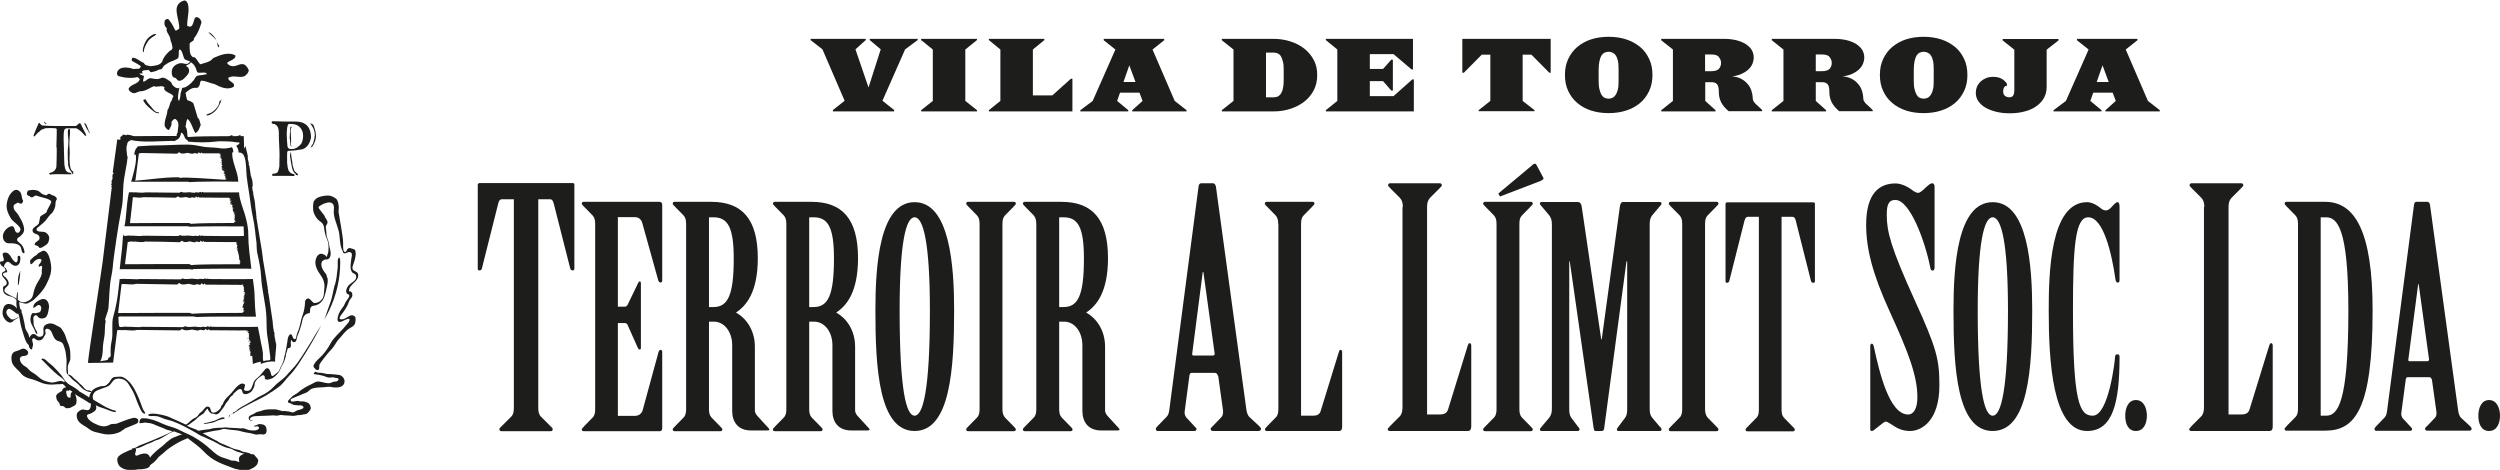
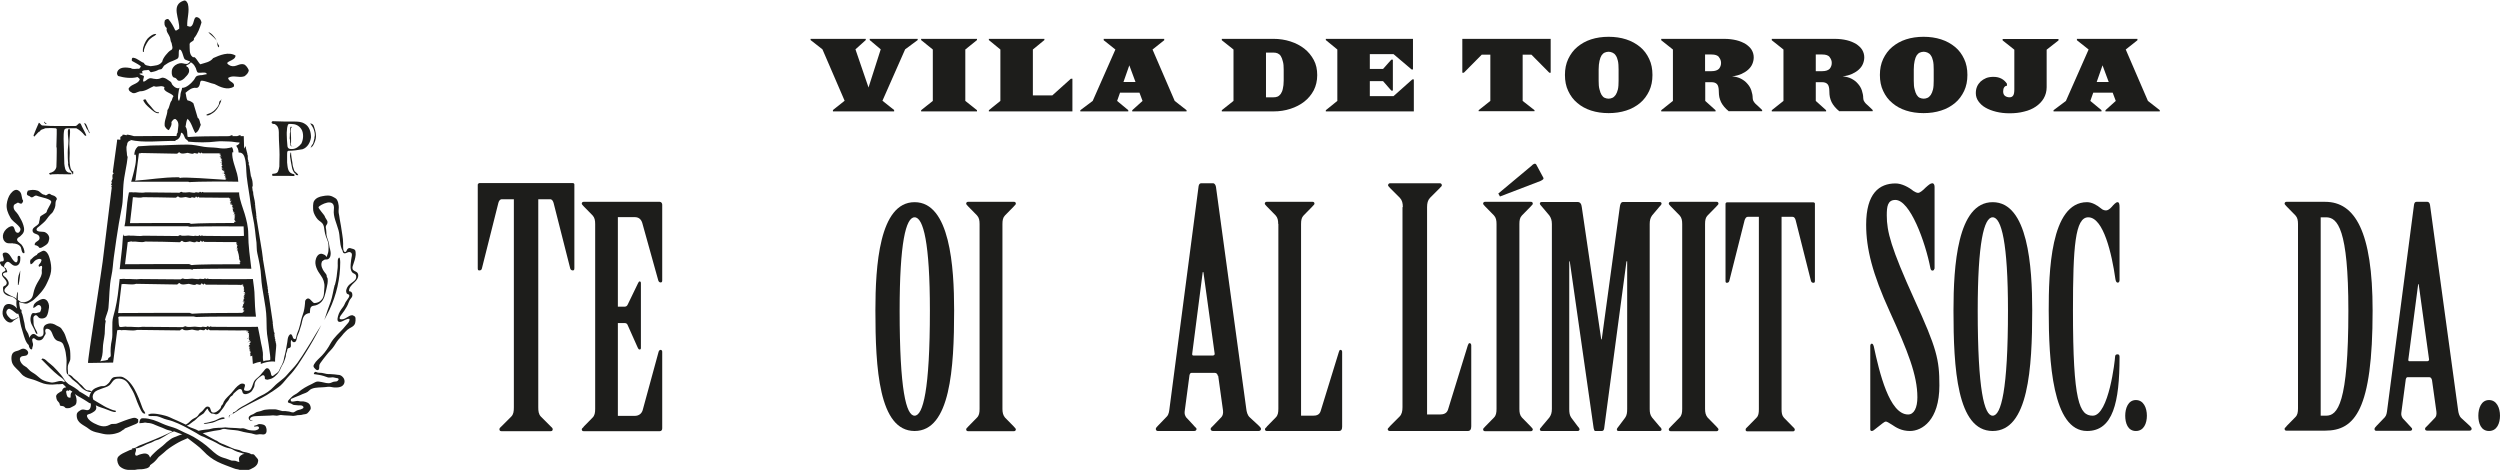
<svg xmlns="http://www.w3.org/2000/svg" id="Capa_2" data-name="Capa 2" viewBox="0 0 145.42 27.33">
  <defs>
    <style>      .cls-1 {        fill: #1d1d1b;      }    </style>
  </defs>
  <g id="Capa_1-2" data-name="Capa 1">
    <g>
      <path class="cls-1" d="M29.88,11.59h-.69c-.11,0-.17.1-.2.21l-.96,3.82c-.02.08-.07.11-.15.11s-.09-.04-.09-.14v-4.86s.04-.08.09-.08h5.44c.06,0,.09.04.09.08v4.86c0,.1-.02.14-.09.14s-.13-.04-.15-.11l-.97-3.82c-.04-.12-.09-.21-.2-.21h-.69v12.1c0,.23.02.4.15.54l.56.56c.06.06.13.11.13.17s-.02.12-.11.12h-2.88c-.09,0-.11-.06-.11-.12s.07-.11.13-.17l.56-.56c.13-.13.15-.31.15-.54v-12.1Z" />
      <path class="cls-1" d="M35.94,17.84h.38c.08,0,.15-.03.19-.12l.6-1.24c.04-.07.05-.11.1-.11s.07.04.07.11v3.76c0,.05-.02.09-.07.09-.07,0-.08-.05-.12-.12l-.58-1.3c-.03-.09-.1-.12-.19-.12h-.38v5.4h.98c.22,0,.39-.11.46-.32l.93-3.41c.02-.07.07-.11.12-.11s.09.05.09.11v4.46c0,.09-.05.16-.14.16h-4.44c-.07,0-.1-.05-.1-.11s.09-.09.12-.16l.51-.52c.12-.12.15-.28.15-.5v-10.76c0-.21-.03-.37-.15-.5l-.51-.52c-.03-.05-.12-.11-.12-.16s.03-.11.1-.11h4.44c.07,0,.14.07.14.16v4.42c0,.07-.03.11-.09.11-.07,0-.12-.05-.14-.12l-.93-3.34c-.07-.23-.22-.34-.44-.34h-.98v5.2Z" />
-       <path class="cls-1" d="M41.24,17.86h.26c.84,0,1.18-.69,1.18-2.82,0-1.81-.34-2.4-1.18-2.4h-.26v5.22ZM41.24,23.79c0,.21.03.37.15.5l.51.52c.03.05.12.11.12.16s-.03.11-.1.11h-2.69c-.07,0-.1-.05-.1-.11s.09-.11.12-.16l.51-.52c.12-.12.15-.28.15-.5v-10.76c0-.21-.03-.37-.15-.5l-.51-.52c-.03-.05-.12-.11-.12-.16s.03-.11.1-.11h2.14c1.78,0,2.71.98,2.71,3.28,0,1.97-.67,2.77-1.27,3.16.58.32,1.1,1.01,1.1,1.99v3.71c0,.12.07.23.15.32l.55.6c.07.07.14.14.14.19s-.09.05-.17.05h-.89c-.79,0-1.1-.53-1.1-1.14v-3.82c0-.78-.46-1.37-1.06-1.37h-.29v5.04Z" />
-       <path class="cls-1" d="M47.07,17.86h.26c.84,0,1.18-.69,1.18-2.82,0-1.81-.34-2.4-1.18-2.4h-.26v5.22ZM47.07,23.79c0,.21.03.37.15.5l.51.52c.03.05.12.11.12.16s-.03.11-.1.11h-2.69c-.07,0-.1-.05-.1-.11s.09-.11.12-.16l.51-.52c.12-.12.15-.28.15-.5v-10.76c0-.21-.03-.37-.15-.5l-.51-.52c-.03-.05-.12-.11-.12-.16s.03-.11.1-.11h2.14c1.78,0,2.71.98,2.71,3.28,0,1.97-.67,2.77-1.27,3.16.58.32,1.1,1.01,1.1,1.99v3.71c0,.12.07.23.15.32l.55.6c.07.07.14.14.14.19s-.09.05-.17.05h-.89c-.79,0-1.1-.53-1.1-1.14v-3.82c0-.78-.46-1.37-1.06-1.37h-.29v5.04Z" />
      <path class="cls-1" d="M52.33,18.07c0,4.62.38,6.11.87,6.11s.89-1.49.89-6.11c0-3.94-.38-5.43-.89-5.43s-.87,1.49-.87,5.43M55.5,18.06c0,3.36-.22,7.01-2.3,7.01s-2.28-3.66-2.28-7.01c0-2.56.22-6.3,2.28-6.3s2.3,3.75,2.3,6.3" />
      <path class="cls-1" d="M56.98,13.03c0-.21-.03-.37-.15-.5l-.51-.52c-.03-.05-.12-.11-.12-.16s.03-.11.1-.11h2.69c.07,0,.1.05.1.11s-.09.11-.12.16l-.51.52c-.12.12-.15.28-.15.5v10.76c0,.21.04.37.15.5l.51.52c.03.05.12.11.12.16s-.03.11-.1.11h-2.69c-.07,0-.1-.05-.1-.11s.09-.11.12-.16l.51-.52c.12-.12.15-.28.15-.5v-10.76Z" />
-       <path class="cls-1" d="M61.61,17.86h.26c.84,0,1.18-.69,1.18-2.82,0-1.81-.34-2.4-1.18-2.4h-.26v5.22ZM61.61,23.79c0,.21.03.37.15.5l.51.52c.04.05.12.11.12.16s-.03.11-.1.11h-2.69c-.07,0-.1-.05-.1-.11s.09-.11.12-.16l.51-.52c.12-.12.15-.28.15-.5v-10.76c0-.21-.04-.37-.15-.5l-.51-.52c-.03-.05-.12-.11-.12-.16s.03-.11.1-.11h2.14c1.78,0,2.71.98,2.71,3.28,0,1.97-.67,2.77-1.27,3.16.58.32,1.1,1.01,1.1,1.99v3.71c0,.12.07.23.15.32l.55.6c.07.07.14.14.14.19s-.09.05-.17.05h-.89c-.79,0-1.1-.53-1.1-1.14v-3.82c0-.78-.46-1.37-1.06-1.37h-.29v5.04Z" />
      <path class="cls-1" d="M70.58,20.67c.06,0,.09-.06.07-.13l-.65-4.71h-.04l-.61,4.73c-.02.08.02.12.06.12h1.17ZM70.84,21.86c-.02-.1-.08-.17-.17-.17h-1.37c-.06,0-.09.06-.11.13l-.28,2.11c-.02.14.02.25.09.35l.41.44c.07.1.19.17.19.23s-.04.12-.13.12h-2.13c-.07,0-.11-.06-.11-.12s.07-.13.13-.19l.52-.54c.11-.12.13-.31.15-.48l1.69-12.91c.02-.1.06-.17.15-.17h.69c.09,0,.15.1.17.21l1.76,12.89c.02.19.07.4.21.52l.54.5c.06.06.11.12.11.17s-.04.12-.13.12h-2.67c-.09,0-.13-.06-.13-.12s.07-.11.13-.17l.5-.52c.07-.08.11-.21.09-.38l-.28-2.02Z" />
      <path class="cls-1" d="M74.35,13.03c0-.21-.03-.37-.15-.5l-.51-.52c-.03-.05-.12-.11-.12-.16s.03-.11.1-.11h2.69c.07,0,.1.05.1.11s-.09.11-.12.16l-.51.52c-.12.12-.15.28-.15.5v11.15h.69c.21,0,.38-.05.45-.27l1.06-3.44c.03-.07.03-.12.1-.12.05,0,.09.05.09.12v4.35c0,.16-.05.25-.19.25h-4.2c-.07,0-.1-.05-.1-.11s.09-.09.12-.16l.51-.52c.12-.12.15-.28.15-.5v-10.76Z" />
      <path class="cls-1" d="M81.6,12.05c0-.23-.04-.4-.17-.54l-.56-.56c-.04-.06-.13-.12-.13-.17s.04-.12.11-.12h2.91c.07,0,.11.06.11.12s-.09.11-.13.17l-.56.56c-.13.14-.17.31-.17.54v12.06h.74c.22,0,.41-.06.48-.29l1.15-3.73c.04-.08.04-.13.11-.13.05,0,.09.06.09.13v4.71c0,.17-.06.27-.2.27h-4.55c-.07,0-.11-.06-.11-.11s.09-.1.13-.17l.56-.56c.13-.13.17-.31.17-.54v-11.64Z" />
      <path class="cls-1" d="M87.15,11.26l1.94-1.62c.1-.11.21-.16.27-.07l.41.76c.05.09-.05.14-.17.2l-2.35.9-.1-.18ZM87.05,13.03c0-.21-.03-.37-.15-.5l-.51-.52c-.03-.05-.12-.11-.12-.16s.03-.11.1-.11h2.69c.07,0,.1.05.1.11s-.09.11-.12.16l-.51.52c-.12.12-.15.28-.15.5v10.76c0,.21.03.37.15.5l.51.52c.03.05.12.11.12.16s-.03.11-.1.11h-2.69c-.07,0-.1-.05-.1-.11s.09-.11.12-.16l.51-.52c.12-.12.15-.28.15-.5v-10.76Z" />
      <path class="cls-1" d="M91.77,11.75c.15,0,.22.12.24.3l1.13,7.69h.03l1.05-7.69c.02-.18.07-.3.19-.3h2.14c.07,0,.1.05.1.09,0,.07-.07.12-.12.18l-.43.51c-.1.14-.14.28-.14.5v10.76c0,.21.03.36.14.5l.43.51c.05.05.12.11.12.18,0,.04-.03.09-.1.09h-2.4c-.09,0-.1-.05-.1-.09,0-.07.07-.12.12-.2l.36-.48c.1-.14.12-.3.12-.51v-8.59h-.04l-1.3,9.73c-.02.09-.05.14-.14.14h-.38c-.05,0-.07-.07-.09-.16l-1.39-9.71h-.03v8.59c0,.21.02.37.12.51l.36.48c.05.07.12.12.12.2,0,.04-.04.09-.1.09h-2.11c-.07,0-.1-.05-.1-.09,0-.07.09-.12.12-.18l.43-.51c.1-.14.15-.28.15-.5v-10.76c0-.21-.05-.36-.15-.5l-.43-.51c-.03-.05-.12-.11-.12-.18,0-.04.03-.09.1-.09h2.09Z" />
      <path class="cls-1" d="M97.85,13.03c0-.21-.03-.37-.15-.5l-.51-.52c-.03-.05-.12-.11-.12-.16s.03-.11.1-.11h2.69c.07,0,.1.05.1.11s-.09.11-.12.16l-.51.52c-.12.12-.15.28-.15.5v10.76c0,.21.04.37.15.5l.51.52c.03.05.12.11.12.16s-.03.11-.1.11h-2.69c-.07,0-.1-.05-.1-.11s.09-.11.12-.16l.51-.52c.12-.12.15-.28.15-.5v-10.76Z" />
      <path class="cls-1" d="M102.31,12.61h-.64c-.1,0-.15.09-.19.2l-.89,3.53c-.02.07-.07.11-.14.11s-.08-.04-.08-.12v-4.49s.03-.07.08-.07h5.03c.05,0,.09.04.09.07v4.49c0,.09-.02.12-.09.12s-.12-.04-.14-.11l-.89-3.53c-.03-.11-.08-.2-.19-.2h-.63v11.19c0,.21.02.37.14.5l.51.52c.05.05.12.11.12.16s-.02.11-.1.11h-2.66c-.09,0-.1-.05-.1-.11s.07-.11.12-.16l.51-.52c.12-.12.14-.28.14-.5v-11.19Z" />
      <path class="cls-1" d="M112.51,15.64c0,.06-.04.1-.11.1-.06,0-.09-.06-.11-.13-.3-1.56-1.19-3.98-2.04-3.98-.46,0-.5.4-.5.9,0,.94.24,1.88,1.61,4.9,1.3,2.84,1.45,3.48,1.45,4.99,0,2.04-1.02,2.65-1.71,2.65-.5,0-.82-.21-1.04-.36-.2-.13-.31-.19-.37-.19-.07,0-.22.13-.59.42-.07.06-.15.13-.22.13s-.09-.04-.09-.1v-4.84c0-.06.02-.14.09-.14.06,0,.09.08.11.14.33,1.54.91,3.98,2,3.98.35,0,.54-.4.54-1,0-1.29-.56-2.69-1.61-4.99-1-2.19-1.37-3.65-1.37-5.05,0-1.82.76-2.4,1.71-2.4.35,0,.76.21,1.04.44.09.06.2.11.28.11s.26-.13.43-.31c.17-.15.28-.25.39-.25.09,0,.13.1.13.21v4.76Z" />
      <path class="cls-1" d="M115.04,18.07c0,4.62.38,6.11.87,6.11s.89-1.49.89-6.11c0-3.94-.38-5.43-.89-5.43s-.87,1.49-.87,5.43M118.21,18.06c0,3.36-.22,7.01-2.3,7.01s-2.28-3.66-2.28-7.01c0-2.56.22-6.3,2.28-6.3s2.3,3.75,2.3,6.3" />
      <path class="cls-1" d="M123.29,16.28c0,.09-.03.16-.1.16-.09,0-.12-.09-.14-.2-.21-1.49-.7-3.6-1.58-3.6-.76,0-.89,1.69-.89,5.43,0,5.33.38,6.11,1.15,6.11.94,0,1.3-3.27,1.3-3.43,0-.09.05-.14.14-.14s.12.05.12.16c0,2.63-.38,4.3-1.89,4.3-2.01,0-2.23-4.05-2.23-7.01,0-2.18.09-6.3,2.23-6.3.27,0,.57.16.82.37.1.09.21.11.29.11s.21-.07.33-.21c.1-.12.24-.27.33-.27.1,0,.12.12.12.3v4.22Z" />
      <path class="cls-1" d="M124.88,24.18c0,.43-.17.89-.64.89s-.62-.46-.62-.89.17-.91.62-.91.64.46.64.91" />
-       <path class="cls-1" d="M128.22,12.05c0-.23-.04-.4-.17-.54l-.56-.56c-.04-.06-.13-.12-.13-.17s.04-.12.11-.12h2.91c.07,0,.11.06.11.12s-.09.11-.13.17l-.56.56c-.13.14-.17.31-.17.54v12.06h.74c.22,0,.41-.06.48-.29l1.15-3.73c.04-.08.04-.13.11-.13.05,0,.09.06.09.13v4.71c0,.17-.05.27-.2.27h-4.55c-.07,0-.11-.06-.11-.11s.09-.1.13-.17l.56-.56c.13-.13.17-.31.17-.54v-11.64Z" />
      <path class="cls-1" d="M134.99,24.18h.31c.67,0,1.3-.68,1.3-6.11,0-4.76-.63-5.43-1.3-5.43h-.31v11.54ZM133.67,13.03c0-.21-.03-.37-.15-.5l-.51-.52c-.03-.05-.12-.11-.12-.16s.03-.11.1-.11h2.26c1.73,0,2.76,1.72,2.76,6.32,0,5.79-1.03,6.99-2.76,6.99h-2.26c-.07,0-.1-.05-.1-.11s.09-.09.12-.16l.51-.52c.12-.12.15-.28.15-.5v-10.76Z" />
      <path class="cls-1" d="M141.22,21c.05,0,.09-.05.07-.12l-.6-4.35h-.03l-.57,4.37c-.02.07.02.11.05.11h1.08ZM141.46,22.1c-.02-.09-.07-.16-.15-.16h-1.27c-.05,0-.08.05-.1.12l-.26,1.95c-.02.12.02.23.08.32l.38.41c.07.09.17.16.17.21s-.03.11-.12.11h-1.97c-.07,0-.1-.05-.1-.11s.07-.12.12-.18l.48-.5c.1-.11.12-.28.14-.44l1.56-11.93c.02-.09.05-.16.14-.16h.64c.08,0,.14.09.15.19l1.63,11.91c.02.18.07.37.19.48l.5.46c.05.05.1.11.1.16s-.03.11-.12.11h-2.47c-.09,0-.12-.05-.12-.11s.07-.11.12-.16l.46-.48c.07-.07.1-.2.08-.36l-.26-1.86Z" />
      <path class="cls-1" d="M145.42,24.18c0,.43-.17.89-.64.89s-.62-.46-.62-.89.17-.91.62-.91.64.46.64.91" />
      <polygon class="cls-1" points="52.65 2.87 51.33 5.86 52.01 6.4 52.01 6.48 48.45 6.48 48.45 6.4 49.13 5.86 47.84 2.87 47.15 2.33 47.15 2.26 50.36 2.26 50.36 2.33 49.76 2.87 50.52 5.09 51.23 2.87 50.59 2.33 50.59 2.26 53.38 2.26 53.38 2.33 52.65 2.87" />
      <polygon class="cls-1" points="53.58 6.48 53.58 6.41 54.26 5.87 54.26 2.88 53.58 2.33 53.58 2.26 56.83 2.26 56.83 2.33 56.15 2.88 56.15 5.87 56.83 6.41 56.83 6.48 53.58 6.48" />
      <polygon class="cls-1" points="57.52 6.48 57.52 6.41 58.19 5.87 58.19 2.88 57.52 2.33 57.52 2.26 60.75 2.26 60.75 2.33 60.08 2.88 60.08 5.55 61.21 5.55 62.29 4.58 62.38 4.58 62.38 6.48 57.52 6.48" />
      <path class="cls-1" d="M65.69,3.8l-.34.97h.7l-.36-.97ZM65.86,6.48v-.07l.6-.54-.18-.48h-1.13l-.17.48.65.54v.07h-2.79v-.07l.72-.54,1.32-2.99-.68-.54v-.08h3.52v.08l-.68.54,1.29,2.99.69.54v.07h-3.17Z" />
      <path class="cls-1" d="M74.67,4.05c0-.19-.01-.35-.05-.48-.03-.13-.07-.23-.12-.31-.05-.08-.12-.13-.19-.16-.07-.03-.15-.04-.23-.04h-.44v2.6h.44c.08,0,.16-.01.23-.04.07-.03.13-.08.19-.16.05-.08.1-.18.12-.3.03-.12.05-.28.05-.47v-.63ZM76.42,5.25c-.14.26-.32.48-.55.66-.23.18-.5.32-.81.42-.31.1-.63.15-.98.15h-3.01v-.07l.68-.54v-2.99l-.68-.54v-.08h3.01c.34,0,.67.05.98.15.31.1.58.24.81.42.23.18.41.4.55.66.14.26.2.55.2.88s-.07.62-.2.88" />
      <polygon class="cls-1" points="77.12 6.48 77.12 6.41 77.79 5.87 77.79 2.88 77.12 2.33 77.12 2.26 82.19 2.26 82.19 4.04 82.11 4.04 81.06 3.15 79.68 3.15 79.68 4.01 80.45 4.01 80.93 3.47 81.02 3.47 81.02 5.27 80.93 5.27 80.45 4.72 79.68 4.72 79.68 5.59 81.06 5.59 82.15 4.62 82.24 4.62 82.24 6.48 77.12 6.48" />
      <polygon class="cls-1" points="90.12 4.23 89.08 3.18 88.57 3.18 88.57 5.87 89.26 6.41 89.26 6.47 86.01 6.47 86.01 6.41 86.69 5.87 86.69 3.18 86.19 3.18 85.15 4.23 85.06 4.23 85.06 2.26 90.2 2.26 90.2 4.23 90.12 4.23" />
      <path class="cls-1" d="M94.15,4.04c0-.2-.01-.37-.04-.5-.03-.13-.07-.24-.13-.32-.05-.08-.12-.13-.19-.16s-.15-.05-.22-.05c-.08,0-.16.02-.23.05s-.13.09-.18.16c-.05.08-.09.18-.12.32-.03.13-.05.3-.05.5v.66c0,.2.01.37.05.5.03.13.07.24.12.32.05.08.11.14.18.17.07.03.15.05.23.05s.15-.02.22-.05c.07-.03.13-.09.19-.17.05-.08.1-.19.13-.32.03-.13.04-.3.04-.5v-.66ZM95.93,5.29c-.13.27-.3.51-.53.7-.23.19-.49.34-.81.44-.31.1-.65.15-1.02.15s-.71-.05-1.02-.15c-.31-.1-.58-.25-.8-.44-.23-.19-.4-.42-.53-.7-.13-.27-.19-.58-.19-.93s.06-.65.19-.93c.13-.27.3-.51.53-.7.23-.19.49-.34.8-.44.31-.1.65-.15,1.02-.15s.71.05,1.02.15c.31.1.58.25.81.44.23.19.4.42.53.7.13.27.19.58.19.93s-.06.65-.19.93" />
      <path class="cls-1" d="M99.99,3.32c-.08-.1-.22-.15-.43-.15h-.38v.97h.38c.2,0,.34-.05.43-.14.08-.1.12-.21.12-.34,0-.12-.04-.23-.12-.33M100.57,6.48c-.11-.09-.21-.18-.28-.27-.08-.09-.13-.18-.18-.27-.04-.09-.08-.19-.1-.29-.02-.1-.03-.21-.03-.33,0-.21-.04-.36-.11-.43-.08-.08-.18-.11-.33-.11h-.35v1.09l.6.54v.07h-3.16v-.07l.68-.54v-2.99l-.68-.54v-.08h3.67c.26,0,.49.03.7.08.21.05.39.13.54.22.15.1.27.21.35.34.08.14.12.28.12.44,0,.13-.03.26-.08.38-.05.12-.13.23-.24.33s-.24.18-.39.25c-.16.07-.34.12-.55.14.2.02.37.06.52.14.15.08.27.17.37.29.1.11.18.24.23.39.05.15.08.3.08.45,0,.07.02.14.07.21.04.07.12.15.24.25l.24.23v.07h-1.93Z" />
      <path class="cls-1" d="M106.43,3.32c-.08-.1-.22-.15-.43-.15h-.38v.97h.38c.2,0,.34-.05.43-.14.08-.1.12-.21.12-.34,0-.12-.04-.23-.12-.33M107,6.48c-.11-.09-.21-.18-.28-.27-.08-.09-.13-.18-.18-.27-.04-.09-.08-.19-.1-.29-.02-.1-.03-.21-.03-.33,0-.21-.04-.36-.11-.43-.08-.08-.18-.11-.33-.11h-.35v1.09l.6.54v.07h-3.16v-.07l.68-.54v-2.99l-.68-.54v-.08h3.67c.26,0,.49.03.7.08.21.05.39.13.54.22.15.1.27.21.35.34.08.14.12.28.12.44,0,.13-.03.26-.08.38-.05.12-.13.23-.24.33s-.24.18-.39.25c-.16.07-.34.12-.55.14.19.02.37.06.52.14.15.08.27.17.37.29.1.11.18.24.23.39.05.15.08.3.08.45,0,.07.02.14.07.21.04.07.12.15.24.25l.24.23v.07h-1.93Z" />
      <path class="cls-1" d="M112.48,4.04c0-.2-.01-.37-.04-.5-.03-.13-.07-.24-.13-.32-.05-.08-.12-.13-.19-.16s-.15-.05-.22-.05c-.08,0-.16.02-.23.05s-.13.09-.18.16c-.05.08-.09.18-.12.32-.03.13-.05.3-.05.5v.66c0,.2.01.37.05.5.03.13.07.24.12.32.05.08.11.14.18.17.07.03.15.05.23.05s.15-.02.22-.05c.07-.03.13-.09.19-.17.05-.08.1-.19.13-.32.03-.13.04-.3.04-.5v-.66ZM114.25,5.29c-.13.27-.3.51-.53.7-.23.19-.49.34-.81.44-.31.1-.65.15-1.02.15s-.71-.05-1.02-.15c-.31-.1-.58-.25-.8-.44-.23-.19-.4-.42-.53-.7-.13-.27-.19-.58-.19-.93s.06-.65.19-.93c.13-.27.3-.51.53-.7.23-.19.49-.34.8-.44.31-.1.65-.15,1.02-.15s.71.05,1.02.15c.31.1.58.25.81.44.23.19.4.42.53.7.13.27.19.58.19.93s-.06.65-.19.93" />
      <path class="cls-1" d="M119.05,2.88v2.19c0,.24-.06.46-.17.65-.11.19-.27.35-.46.48-.19.13-.42.23-.68.29-.26.07-.54.1-.85.1-.28,0-.54-.03-.78-.09-.24-.06-.45-.14-.62-.24-.18-.1-.31-.23-.41-.37-.1-.14-.15-.3-.15-.47,0-.14.02-.26.07-.38.05-.12.12-.21.21-.3.09-.08.2-.15.32-.2.13-.05.27-.07.43-.07.19,0,.34.04.47.11.13.07.23.17.31.29v.12c-.07,0-.12.03-.16.09-.04.06-.06.13-.06.23,0,.12.03.21.11.27.07.05.16.08.26.08.09,0,.16-.03.21-.1.05-.07.07-.19.07-.37v-2.3l-.68-.54v-.08h3.25v.08l-.69.54Z" />
      <path class="cls-1" d="M122.3,3.8l-.34.97h.7l-.36-.97ZM122.47,6.48v-.07l.6-.54-.18-.48h-1.13l-.17.48.65.54v.07h-2.79v-.07l.72-.54,1.32-2.99-.68-.54v-.08h3.52v.08l-.68.54,1.29,2.99.69.54v.07h-3.17Z" />
      <path class="cls-1" d="M2.32,7.65c.04-.14.21-.12.31-.19.1,0,.18-.01.25-.01.11,0,.21,0,.36.01l.06.04c0,.08,0,.18,0,.28,0,.26-.02.52-.02.76.02.04.02.09.02.14v.06s0,.08,0,.11c0,.28-.01.58-.02.87-.03.14-.14.26-.26.3-.05.04-.16.01-.16.1h0s.06.04.09.04c.02,0,.03,0,.05-.02.11,0,.22-.01.34-.01.23,0,.46.01.69.01h.11s.02-.02.02-.03h0c-.02-.06-.1-.07-.16-.07-.23-.07-.23-.32-.26-.52v-.05c0-.24-.02-.47-.02-.7v-.05c0-.21-.02-.43-.02-.64,0-.19,0-.37.04-.53.05-.08.13-.09.21-.09h.06s.07,0,.1,0c.08,0,.12,0,.16,0h.17c.19.1.35.24.48.41.02.01.04.03.06.03.02,0,.03,0,.04-.03-.09-.23-.23-.43-.32-.66-.02-.03-.05-.04-.07-.04-.08,0-.14.16-.25.16-.4,0-.7,0-1.02,0-.27,0-.54,0-.88-.03-.1,0-.14-.14-.22-.16-.11.25-.22.5-.31.74h0s.02.06.04.07c.1-.09.18-.21.29-.3M3.96,21.73s0,0,0,.01c0,0,0,0,0,.01v-.02ZM14.22,18.2h-.03s.04,0,.03,0M14.12,16.55h.04s-.06.05-.08.07c.05-.04.06,0,.09-.02-.07.05.02.03,0,.05h-.02s.05.01-.01.05h.06s-.03,0-.03,0c.05,0,0,.05.03.06-.06.02.01,0-.03.03h-.03s.03,0,.06,0c0,0-.01.02-.03.04l.04-.02s-.01.03-.04.05h.05s-.05.03-.05.03c.01,0,.03-.01.04,0l-.03.02c.08-.01-.03.05-.03.07l.03-.02s.02.02,0,.04l.06-.02c-.06.04.06.01,0,.05.06.02-.07.02-.08.05l.13-.02-.03.02c-.06.02-.06.06-.04.03h0s0,0,0,.01c.06,0-.02.06-.06.09.05-.03.06,0,.06.01-.03.02-.06,0-.05.01l-.03.02c.06-.01,0,.03.07-.02.03,0,0,.01-.01.02.03.02-.06.06.01.05l-.05.03h.06s-.05.03-.1.03h.03s.05-.02.05-.02h.02s-.01.02-.03.04c0,0-.03.01-.04.02,0,0,.02,0,.02,0,.03,0,.02.02-.02.04.08-.02-.04.04.02.03-.03.03.02.02-.05.06-.02.02.02.04,0,.02.06-.03.07,0,.11-.03l-.04.04s.02,0,.03-.02c0,0,.01,0,0,.01-.02.02-.04.06-.08.06-.01.02-.01.03.01.02l.04-.03h.04s-.09.05-.09.05c.01,0,.03-.01.04-.01.05,0,0,.05-.06.08h.03s0,.03-.01.06l-.04.03h.04c-.11.07.02.05-.04.1.02,0,.03,0,.07-.02v.02s.02.08-.03.11c.03.01-.04.03-.04.03l.06-.02h0s-.02.03-.04.04l.08-.02s0,0,0,.02v-.02s.01.05.01.05h-.03s-.05.04-.05.04h.02s.01-.02.01-.02h.05c-.05.02-.11.07-.08.07-.02.01-.03.01-.04.01h0s.04-.04-.02-.03c.03,0,.01.02.01.03-1.01,0-2.49.01-2.91.05l-.14-.05c-1.39,0-2.74,0-4.16.01.06-.53.13-1.1.2-1.68.26-.04.57.07.85-.02.88.01,1.51.03,2.39.04l.03-.03s.1-.1.13-.03c.11.11.39.03.51.02.12.02.28.08.38.06.12-.13.29.12.37-.1l.1.09.07-.07.07.07c.15-.01,1.26.01,2.03.01-.01.01-.02.02,0,.02l.03-.02ZM6.11,18.6c.05-.24.18-.46.2-.71.06-.62.04-1.23.17-1.84.08-.35.09-.73.14-1.08.05-.35.1-.71.15-1.06.09-.6.19-1.22.31-1.82.09-.45.06-.88.1-1.34.04-.55.2-1.11.25-1.65-.01,0-.03,0-.04,0l.02-.03-.02-.02c0-.19-.08-.45,0-.62,0-.13.09-.26.24-.25l-.09-.05c.84.2,1.77.05,2.67.07,0-.01,0-.02,0-.04h-.09c.26.02.39-.21.41-.44.12,0,.17.17.21.26.04.1.05.09.13.16.04.03.08.06.08.1.55.05,1.11.06,1.65-.01.23-.03.49,0,.72,0,.21,0,.42.06.61.06.02.06-.07.13-.19.19.04.06.07.12.09.15.03.08.05.16.05.24.16,0,.28.06.35.29.11.35.08.74.12,1.1.06.54.17,1.08.23,1.61.06.53.21,1.03.26,1.57.02.22.05.45.08.67.02.21,0,.43.05.63.1.45.2.89.22,1.36.04.82.29,1.61.31,2.42.01.42,0,.81.08,1.21.04.21.06.42.09.63.02.16.07.43.05.57-.12.06-.28.01-.39.09-.07-.16-.02-.33-.04-.51-.02-.19-.06-.35-.1-.53-.06-.32-.12-.65-.19-.97-.46.02-2.48,0-2.68,0l-.07-.03-.07.04-.11-.05c-.07.12-.25-.02-.36.06-.1,0-.25-.02-.38-.03-.11,0-.4.05-.51-.01-.02-.03-.09,0-.14.02l-.03.02c-.87,0-1.5-.02-2.38-.02-.29.05-.61-.02-.88,0-.14-.04-.29.04-.44,0-.08-.19-.03-.35-.07-.57l.07-.03c1.48,0,2.88,0,4.32,0l.14.03c.51-.03,2.71-.03,3.48-.02-.05-.39-.07-.79-.08-1.18,0-.34-.06-.68-.1-1.01-.57.02-2.37,0-2.56,0l-.07-.03-.06.03-.11-.04c-.07.1-.24-.02-.36.05-.1,0-.25-.02-.38-.03-.11,0-.39.05-.5,0-.02-.03-.09,0-.13.02l-.03.02c-.86,0-1.47-.02-2.34-.02-.29.04-.6-.02-.86,0-.12-.03-.23.01-.35,0-.02.18-.04.35-.06.53-.06.57-.15,1.09-.31,1.65-.12.39,0,1-.09,1.39-.06.25-.08.58-.06.84.02.19-.15.1-.16.28-.15.07-.3.05-.45.1.11-.18.15-.5.15-.72,0-.3.08-.59.11-.88.02-.25,0-.5.06-.75M10.18,5.08c-.06-.05-.15-.13-.18-.19-.02-.05-.02-.08-.06-.12-.04-.04-.09-.06-.14-.1-.09-.06-.15-.11-.26-.14-.12-.04-.17.02-.28.05-.11.03-.22.02-.33,0-.13-.03-.2-.06-.33.02-.07.04-.18.17-.27.14-.03-.1.05-.21.04-.32-.09-.05-.18-.06-.27-.12.05-.05.14-.02.2-.03-.04-.1-.07-.13.05-.17.09-.03.19,0,.28-.04l-.02.02c.07-.05.11.13.18.12.07-.01.28-.06.35-.1.1-.05.1-.06.21-.07.1,0,.14-.19.23-.24.11-.07.2-.14.32-.19.11-.04.21-.08.31-.13.1-.05.16-.06.18-.18.02-.13-.01-.26.03-.4.19-.07.23.5.34.57.07.04.17.06.26.1.02,0,.03.02.04.03-.08.05-.09.12-.21.13-.14,0-.24-.07-.39-.04-.18.03-.36.15-.44.33-.05.11-.05.39.06.48.06.04.11.02.16.07.07.06.08.14.19.14.14,0,.28-.12.36-.22.1-.1.22-.22.21-.38,0-.07-.03-.14-.07-.19-.04-.04-.12-.02-.08-.12.08-.02.2-.08.25-.17.04.03.08.05.11.08.08.07.13.16.18.26.03.07.05.22.12.26.08.05.54-.08.51.1-.09,0-.19.04-.28.05-.06,0-.13,0-.19.02-.19.04-.17.12-.27.26-.15.19-.44.47-.69.46,0,.11-.08.25-.09.36,0,.06-.01.12-.02.18-.01.07-.04.14-.06.21-.14.01-.02-.68.03-.77-.06.09-.23.02-.29-.03M5.12,21.11h.24s0,0,0,0l1.22-.02c.01-.08.11-.82.24-1.88.08-.02.16-.03.24,0,.28-.05.61.07.92-.02.91.01,1.57.02,2.49.03l.03-.03s.11-.08.14-.03c.11.1.41.03.53.01.13.02.29.07.39.05.12-.12.31.1.39-.09l.11.08.07-.06.08.06c.16-.01,1.4.02,2.2.01-.01.01-.03.02-.04.04-.05,0,.02-.02.01-.03h-.03c-.11.09.15-.01.02.07l.03-.02s.04-.02.06-.02l-.04.03h.05s-.09.06-.09.06c.1-.04.02.05.12.02l-.05.04h-.03s0,.04,0,.04c.02-.02,0-.04.06-.06,0,.02.01.04-.02.07h-.01.06c-.1.04.03.02-.04.06h.03s-.01.01-.03.02c.04,0,.02.02-.01.05.08-.02-.02.03-.01.04.03,0,.04-.02.04-.02h.03s-.06.04-.06.04h.03s-.04.03-.04.03h-.05s-.05.05,0,.04v-.02c.05-.01.08-.03.11-.04-.09.06.03.06-.05.12h.03s.01,0,.01,0l.04-.02c.05,0-.02.02-.04.04h.02s.07,0,.01.02c-.03.01-.04.01-.04.02-.02.03-.12.08-.07.07.02,0,.04-.03.05-.04h.03s0-.01,0-.01c.03-.01.06-.03.07-.02,0,0,.01,0,0,.02-.01,0-.02,0-.02,0,0,0,.04.01,0,.03.12-.02-.04.06-.05.09,0,.01.06,0,.02.03,0,.01.03,0,.04,0,.02.02-.13.08-.06.08,0,0-.02.02-.05.03h.06s-.07.04-.05.04c.03,0,.04,0,.07-.02l-.07.05.04-.02s.03,0,.04,0c-.02,0-.02.01-.03.01h.05s-.09.04-.09.04h0s.05-.01.06,0c0,.01-.04.02-.05.03h.04s-.04.03-.04.03c.01,0,.04,0,.02.02l.06-.03s-.08.07-.05.07l.05-.05s0,.04-.06.07c.04,0,.02.03,0,.04,0,0,.07-.02.05,0-.02.01-.03.02-.04.03l.07-.04s-.04.03-.06.05h.05s-.02.02.02.03c0,.02-.03.02-.04.03.07,0-.01.05.04.04l-.06.03c.06.01-.02.07.07.05-.14.07.05.03-.05.1.05,0,.09,0,.12-.04l.04.49c.17-.07.33-.11.46-.13v.13c.49-.2.87-.14.83-.12-.02-.13.08-.89.07-1.01-.04,0,0-.03,0-.04-.03-.02-.03-.05-.02-.09-.05.01-.04,0-.02-.03.03-.06-.08-.07,0-.16-.1-.02,0-.1-.06-.13-.03-.02.08-.09-.01-.07-.04-.04.07-.13-.01-.14.03-.07-.03-.09-.04-.14-.02,0,.09-.06,0-.04-.02-.04.06-.08-.02-.09.02-.09-.02-.16-.02-.23.04-.04-.04-.05,0-.11l-.23-1.55c-.05,0,.07-.07-.02-.05v-.14s-.04,0-.04,0c.04-.08,0-.15,0-.21.02-.03-.08,0,0-.04l-.28-1.67s-.05,0,0-.02l-.06-.46-.33-2.01s.06-.05,0-.03c0-.24-.06-.44-.07-.69.02-.02-.08,0,0-.03-.02-.27-.12-.49-.12-.75,0,0-.04.01-.04.01l.02-.02-.03-.24.03-.04c0-.19-.01-.35-.08-.51.03-.03.02-.04-.02-.04l-.1-.65c-.09.02.07-.06-.03-.03-.01-.08.03-.17-.04-.22.09-.05-.07,0,.02-.06-.08-.04,0-.28-.06-.31.03-.04-.13-.43-.08-.48-.03-.04-.07.04-.11.12l-.02-.73s-.11,0-.19,0c0-.03,0-.05,0-.07-.06.02-.13.05-.2.07-.08,0-.17,0-.27,0,0-.02,0-.05,0-.07-.06.02-.12.04-.19.07-.85,0-2.02.01-2.36.05l-.06-.02c-.03-.19,0-.42-.12-.58.04-.15.03-.32.12-.46.23.22.29.56.45.83.19-.07.24-.3.32-.48-.07-.13-.04-.32-.18-.41-.08-.29-.17-.56-.25-.84-.09-.09-.21-.15-.34-.17-.09-.13-.07-.3-.12-.44.16-.14.37-.32.61-.29.12.02.22-.08.25-.36l.07-.06c.27.02.5.15.76.2.32.17.76.38,1.12.15.09-.28-.3-.25-.33-.51.31-.19.59.02.94-.09.12-.08.25-.2.26-.36-.06-.13-.13-.25-.26-.33-.29-.1-.48.18-.79.08-.58-.27.29-.24.28-.6-.41-.24-.92-.02-1.3.15-.18.24-.48.27-.75.36-.11-.09-.31-.52-.41-.4l-.06-.05c-.18-.15-.14-.46-.15-.66-.05-.23.3-.19.25-.4.23-.27.34-.6.44-.92-.02-.1-.06-.21-.16-.27-.33-.2-.23.33-.43.48-.08.07-.16,0-.24-.01-.02-.44.15-.84.04-1.28-.04-.09-.1-.22-.22-.2-.82.25-.23,1.09-.29,1.65-.08.01-.12.13-.23.08-.1-.22-.22-.44-.38-.63-.06-.06-.15-.01-.22.05-.05.14-.04.35.11.45-.06.21.12.36.18.53.04.11.03.24.1.34.01.14.14.35-.06.43-.14.08-.46.45-.48.65-.17.25-.44.23-.68.27-.14-.04-.33-.02-.39-.19-.21-.07-.38-.27-.61-.3-.1-.02-.1.1-.09.18.17.1.33.17.51.3.03.08-.06.1-.08.16-.17-.02-.37.06-.49-.04-.25-.04-.57-.08-.74.13-.07.1-.1.21,0,.33.33.1.78.16,1.13.06.05.04.13.1.13.15-.12.28-.5.25-.65.52,0,.1.06.17.15.21.17.15.35-.02.51-.05.32.01.56-.2.81-.3.2.1.42-.08.62.06-.14.27.43.33.52.53-.05.06-.08.17-.1.24-.14.16-.11.39-.25.56-.01.34-.2.59-.16.93.05.1.13.21.24.24.08-.15.19-.28.15-.47.06-.08.13-.21.25-.17.26.2.12.51.11.79-.05.04-.06.12-.06.19-.82,0-1.64,0-2.47.01-.14-.04-.28-.08-.42-.09-.01.01-.02.03-.02.04-.07-.02-.14-.04-.22-.04-.03.03-.03.06-.03.09h-.05l-.06.05c0,.06,0,.11,0,.16-.09,0-.22-.06-.19.06-.07.49-.18,1.32-.25,1.81v.02s.08.08.04.08c-.09.04-.06.21-.05.28-.02.07-.07.14-.07.2.09.09-.11.14.05.23l-.07.04.04.05-.53,4.33c0,.12-.89,5.76-.85,5.89M1.75,11.44c.17.14.24-.13.41-.05.2.09.85.17.82.37-.02.11-.25.44-.26.55,0,.1-.38.22-.39.32-.01.09-.03.18-.05.26-.01.12-.03.13-.12.21-.11.09-.31.17-.26.36.06.2.37.1.4.36.03.23-.32.21-.28.44.08,0,.16.04.22.09.04.03,0,.06.08.07.06.01.13-.03.18-.06.08-.05.21-.12.27-.2.06-.08.07-.16.09-.25.03-.17-.09-.34-.26-.41-.1-.04-.52.02-.47-.18,0-.05.13-.14.17-.17.07-.06.14-.12.21-.18.18-.14.26-.33.42-.49.07-.07.12-.1.16-.18.06-.11.11-.21.13-.34.01-.1,0-.2.04-.29.03-.07.06-.06.04-.13-.01-.05-.09-.12-.13-.14-.05-.03-.12-.04-.17-.06-.03-.02-.1-.07-.13-.07-.13,0-.15.16-.3.05h.05c-.17.04-.28-.18-.43-.23-.21-.07-.37-.05-.57,0-.03.09-.07.12-.05.22.02.07.13.08.2.13M2.66,7.22l.06-.04c-.06,0-.13-.08-.16-.11-.01.06.05.12.1.14M3.95,9.52c.02.11.04.21.09.32.05.1.17.2.18.31l.04-.04s0-.1,0-.14c-.18-.02-.2-.43-.21-.57-.02-.24.02-.45,0-.68-.02-.21-.02-.47,0-.68,0-.06.09-.68-.07-.52-.08.08,0,.55,0,.67,0,.24-.04.44-.04.68,0,.22,0,.45.03.65M12.91,5.77s-.03.06-.04.09c0,0,0,0,0,0l.03-.1ZM9.24,6.59s.01-.04,0-.06c-.22.02-.32-.17-.45-.32-.11-.13-.25-.26-.31-.42-.05-.02-.09-.01-.13.03l-.03-.04c.04.2.24.38.38.5.14.12.36.35.55.3M4.9,7.17v.02s0,0,0-.01c0,0,0,0,0,0M5.08,7.53s.05.08.07.12c.01.03.03.1.06.1.02-.05-.04-.12-.06-.17-.03-.07-.05-.13-.07-.19-.02-.05-.05-.12-.08-.17-.01-.02-.09-.09-.1-.04.02.07.07.13.09.19.02.06.05.11.08.16M12.73,6.07c-.04.11-.12.2-.19.28-.08.09-.15.14-.25.2-.08.05-.22.07-.29.13.05.13.42-.12.5-.2.18-.17.28-.4.37-.62-.01-.01-.03-.02-.05-.02-.08.06-.07.15-.09.23M14.5,19.82s-.02,0-.02.01c.01,0,.01,0,0,.01,0,0,.04-.03.01-.03M.74,14.16c.17,0,.36.05.46.2.05.07.05.43.22.36.02-.16-.07-.37-.17-.49-.09-.1-.37-.23-.21-.39.05-.05.11-.06.16-.12.06-.06.12-.11.16-.19.09-.17.02-.39-.05-.57-.06-.16-.17-.32-.25-.47-.1-.17-.27-.24-.27-.46,0-.12.06-.15.15-.19.05-.02.04-.05.11-.05.05,0,.07.04.13.05.07.02.1,0,.14-.08.06-.1,0-.12-.04-.2l.02.03s-.04-.16-.05-.23c-.01-.1-.07-.21-.15-.26-.18-.14-.35,0-.48.16-.13.16-.21.42-.23.62-.03.27.07.52.2.75.11.22.3.31.46.48.05.05.12.13.14.2.02.08-.06.22-.14.23-.28.01-.12-.47-.43-.37-.19.06-.35.22-.42.4-.06.16-.04.34.06.46.13.16.3.12.49.12M13.34,24.21s.01-.01.03-.02c0-.02,0-.04.01-.05-.02,0-.03.02-.05.02v.05ZM15.8,22.8c.18-.13.36-.24.52-.38.19-.17.33-.39.51-.57.36-.37.62-.81.89-1.23.35-.55.67-1.12.97-1.71-.1.17-.22.33-.32.51-.17.29-.35.59-.53.87-.17.27-.35.56-.54.82-.19.26-.41.46-.61.7-.22.26-.52.42-.75.67-.23.25-.49.42-.8.56-.17.08-.32.2-.49.29-.13.07-.27.16-.4.23-.12.06-.25.13-.36.21-.1.06-.19.22-.32.2,0,.11-.11.14-.2.17,0,0,0,0,0,.01.26-.09.47-.29.71-.42.19-.1.38-.2.57-.3.38-.19.79-.38,1.14-.63M8.11,24.6h.02s-.01,0-.02,0M10.37,25.34c-.08.04-.17.07-.25.1-.09.04-.16.07-.23.13-.1.08-.21.15-.29.24-.18.18-.4.31-.58.49-.09.09-.22.2-.29.32-.03-.08-.07-.16-.13-.19-.15-.1-.35-.03-.51.02-.06.03-.15.09-.21.03-.05-.07,0-.16.02-.23.02-.07.02-.13-.02-.17.07,0,.14-.01.19-.03.17-.05.32-.14.47-.21.09-.04.19-.07.29-.11.08-.03.16-.1.25-.12.08-.03.16-.04.24-.09.08-.04.15-.08.23-.13.16-.09.31-.21.49-.27.03,0,.06-.02.08-.03.1.04.19.07.29.11.06.02.12.05.19.07-.08.02-.15.03-.23.07M20.57,18.35c-.2-.06-.33.1-.51.18-.06.03-.26.09-.3,0-.03-.05.07-.2.1-.23.12-.15.22-.3.31-.46.1-.16.11-.33.24-.48.08-.09.1-.15.08-.27-.01-.09-.09-.15-.18-.15-.05-.18.18-.4.28-.49.15-.13.32-.35.22-.55-.06-.11-.18-.11-.26-.19-.08-.08-.05-.2-.01-.3.07-.19.13-.39.15-.59,0-.07,0-.2-.03-.26-.04-.07-.16-.09-.23-.11-.08-.03-.15-.04-.22.04-.04.04-.05.16-.13.17-.15.01-.12-.39-.12-.48,0-.17-.02-.36-.05-.53-.02-.17-.06-.35-.08-.52-.02-.13-.05-.26-.07-.39-.01-.12-.04-.24-.06-.36-.02-.14.02-.28,0-.42-.01-.11-.04-.24-.1-.34-.04-.08-.16-.13-.23-.17-.2-.11-.4-.08-.61-.04-.18.03-.38.1-.49.28-.08.13-.06.4-.05.56.02.16.15.39.26.51.11.12.24.15.32.31.06.11.05.25.08.37.02.11.04.22.08.32.04.11.1.23.13.35.02.1.02.2.02.3,0,.09,0,.21-.03.31-.02.08-.06.14-.07.23-.04-.03-.07-.09-.12-.12-.05-.03-.15-.07-.21-.07-.16.01-.26.15-.3.29-.12.34.08.7.28.97.15.2.23.44.21.69-.03.24.01.55-.17.73-.09.1-.16.14-.28.17-.09.02-.15.04-.21-.02-.12-.1-.23-.33-.4-.18-.08.07-.06.15-.07.25-.01.1-.02.21-.04.31-.03.21-.13.42-.18.63-.04.18-.08.37-.14.55-.04.12-.1.23-.13.36-.02.08-.02.29-.17.19-.04-.03-.06-.11-.07-.15-.05-.13-.13-.15-.21-.02-.07.12-.07.24-.09.38-.05.28-.09.56-.17.84-.03.13-.04.25-.1.37-.03.09-.08.17-.12.24-.04.07-.06.16-.1.22-.06.09-.16.15-.24.21-.06.04-.11.11-.17.07-.05-.04-.04-.12-.06-.17-.03-.1-.08-.26-.2-.27-.11-.01-.16.12-.23.19-.06.06-.1.12-.16.19-.09.11-.23.2-.33.31-.09.1-.12.27-.17.39-.07.19-.17.26-.37.23-.13-.02-.1-.08-.07-.19.03-.09.06-.17-.03-.21-.08-.03-.17-.02-.23.02-.2.12-.35.33-.5.51-.15.17-.33.3-.44.5-.02.05-.04.1-.06.15-.02.04-.08.07-.09.11-.02.03-.01.06-.03.1-.01.02-.04.07-.06.08-.09.1-.28.25-.43.19-.13-.05-.07-.29-.22-.33-.15-.05-.22.09-.31.19-.06.08-.13.12-.2.18-.05.05-.08.11-.12.16-.07.08-.17.12-.26.17-.09.05-.17.13-.25.21-.05.05-.12.09-.18.13-.09-.04-.17-.08-.26-.12-.15-.08-.32-.14-.47-.21-.15-.07-.31-.15-.47-.19-.16-.04-.31-.08-.47-.1-.08-.01-.16-.02-.24-.02-.06,0-.18,0-.23.04-.01,0-.02,0-.04,0-.05.13.16.1.21.1.09,0,.2,0,.29.01.2.04.39.16.58.2.45.1.87.32,1.28.54.15.08.28.16.43.24.09.05.16.11.25.15.09.05.18.06.26.11.14.07.28.13.42.19.15.07.29.15.43.23.14.07.29.14.44.18.09.03.19.03.28.08.07.04.14.08.21.11.15.07.29.08.43.14.03,0,.05.01.08.02-.08.01-.15.04-.21.09-.16.12-.11.24-.09.39-.06-.02-.12-.03-.16-.05-.08-.05-.21-.02-.3-.04-.16-.05-.27-.11-.43-.15-.33-.09-.54-.28-.79-.51-.29-.27-.64-.52-.99-.72-.17-.1-.34-.17-.52-.25-.21-.09-.39-.21-.61-.28-.22-.07-.44-.13-.66-.23-.15-.07-.38-.17-.54-.22-.21-.06-.37-.1-.59-.1-.07,0-.13,0-.17.07-.03.04-.06.16-.05.22.07,0,.14-.02.21-.02.04,0,.08-.02.11-.02.04,0,.08.01.13.02.16,0,.33.05.47.12.14.07.29.11.43.17.13.06.25.12.4.15.06.01.11.03.17.05-.2.1-.4.2-.61.29-.28.12-.56.24-.84.35-.14.05-.28.12-.43.17-.11.03-.25.16-.36.17-.05,0-.1,0-.13.06h.06c-.07.02-.15.05-.19.06-.1.04-.2.1-.3.14-.13.06-.36.18-.4.33-.04.16.04.39.16.49.21.17.44.2.7.2.14,0,.26-.05.4-.05.1,0,.19,0,.28-.02.1-.02.24-.04.32-.13.02-.03.04-.06.04-.09.13-.09.26-.19.36-.31.05-.05.09-.12.14-.17.09-.09.21-.16.3-.25.19-.19.44-.35.67-.49.23-.14.46-.25.71-.35,0,0,.02,0,.02.01.31.25.64.46.91.75.24.26.51.46.81.61.3.15.63.26.94.38.08.03.14.05.23.06.05,0,.17.07.22.04h0s.04.02.06.02c.07.01.18.01.26,0,.14-.02.29-.1.41-.17.13-.08.23-.2.24-.34,0-.04.02-.04,0-.1-.01-.04-.02-.06-.05-.09-.04-.05-.08-.09-.12-.14-.06-.08-.07-.1-.18-.1-.02,0-.04,0-.06,0-.03-.04-.11-.06-.14-.07-.09-.02-.17-.05-.27-.06-.1-.01-.18-.08-.28-.11-.08-.03-.18-.03-.26-.06-.21-.07-.4-.18-.61-.26-.1-.04-.22-.08-.3-.13-.05-.03-.08-.07-.13-.09-.05-.02-.1-.04-.15-.07-.23-.12-.45-.25-.67-.37.12-.03.25-.06.37-.08.2-.04.39-.08.58-.1.09,0,.16-.06.25-.07.09-.01.18.02.26.03.26.04.53.03.78.11.19.06.39.08.59.12.11.02.2.07.31.07.08,0,.16-.03.24-.02.07,0,.14.03.22,0,.14-.05.13-.25.1-.36-.04-.16-.12-.19-.26-.22-.07-.01-.15-.02-.21,0-.07.03-.13.08-.21.07h.02s-.02.02-.05.02c0,.02,0,.03,0,.04.07.02.24-.06.28.05.05.11-.17.18-.25.18-.1,0-.22,0-.31-.02-.11-.02-.21-.08-.31-.1-.06-.02-.14,0-.21,0-.08,0-.15-.02-.23-.02-.15,0-.29-.02-.44-.02-.07,0-.13-.02-.2-.02-.08,0-.14.02-.22.02-.13,0-.25.01-.38.02-.12,0-.23.05-.35.07-.09,0-.19.03-.28.03-.11.01-.23.04-.34.06,0,0-.02-.01-.03-.02-.14-.08-.29-.12-.44-.18-.07-.03-.14-.07-.21-.1.05-.02.11-.04.16-.08.07-.05.14-.11.21-.16.06-.04.13-.08.18-.14.11-.12.24-.21.37-.29.07-.04.1-.08.14-.15,0,0,.15-.22.16-.16.03.09.09.18.17.24.06.05.07.04.14.04.05,0,.09.03.14.04.2.04.33-.24.45-.37.06-.08.09-.15.14-.23.04-.08.11-.14.16-.21.06-.08.07-.16.15-.23.03-.02.07-.04.1-.07.02-.03.04-.07.06-.1.06-.06.13-.12.19-.17.07-.05.12-.1.2-.09.15.01.07.25.23.29.13.04.36-.07.44-.18.04-.07.1-.15.13-.23.03-.07.02-.16.04-.23.05-.16.19-.28.32-.37.06-.04.14-.12.21-.07.07.04.05.15.06.21.1.03.12.05.22.02.06-.02.13-.03.19-.06.1-.05.22-.15.3-.24.09-.1.16-.22.21-.35.04-.09.09-.18.14-.27.07-.11.09-.25.14-.37.03-.07.01-.13.03-.2.01-.06.05-.11.06-.17.01-.06,0-.11.06-.15.07-.04.13,0,.16-.12.01-.06-.04-.35.04-.36.03.08.1.15.18.12.1-.03.11-.16.13-.25.04-.18.14-.33.18-.51.02-.09.07-.19.09-.29.02-.11.05-.23.08-.33.03-.09.09-.18.16-.23.04-.03.2-.1.24-.07,0-.06.02-.14.02-.21,0-.07.04-.17.11-.2.06-.03.16-.03.22-.05.07-.02.17-.07.22-.11.29-.2.33-.58.41-.9.04-.16.08-.36.06-.52,0-.06-.03-.08-.05-.12-.01-.04,0-.09-.02-.12-.02-.06-.09-.12-.12-.17-.11-.14-.22-.37-.16-.55.02-.06.01-.07.08-.11.03-.02.07-.06.11-.06.07-.02.11.01.19-.03.14-.08.16-.27.14-.42-.01-.09-.04-.18-.06-.27-.02-.08-.02-.17-.04-.25-.04-.16-.12-.31-.14-.48-.01-.1,0-.2-.02-.3-.01-.08-.04-.15,0-.23.05-.09.08-.1.08-.21,0-.1-.14-.23-.16-.33-.02-.08-.4-.47-.36-.54.05-.1.99-.63.89.16-.05.39.17.81.27,1.19.1.36.05.76.19,1.1.01.03.04.06.05.1,0,.02.02.09.03.1.12.15.3-.12.45,0,.09.06.06.18.04.28-.02.1-.03.19-.04.29-.02.18-.05.41.07.57.05.07.14.08.2.14.05.06.05.17.02.24-.06.14-.26.24-.37.34-.11.09-.22.29-.19.43.01.05.02.09.07.12.03.02.07.02.09.04.05.06,0,.14-.03.19-.05.09-.12.16-.17.25-.05.1-.08.19-.15.28-.13.17-.24.33-.29.54-.04.14-.07.36.15.32.17-.03.35-.21.52-.17.02.18-.15.3-.26.44-.14.18-.32.34-.47.5-.13.14-.27.3-.37.48-.13.25-.31.51-.5.71-.16.17-.34.3-.46.51-.06.1-.04.15.03.23.04.04.09.1.15.11.12,0,.12-.1.12-.19,0-.11.01-.14.07-.23.11-.17.23-.3.35-.46.13-.18.32-.33.44-.52.11-.18.21-.34.35-.48.08-.08.14-.17.21-.25.07-.08.15-.15.22-.22.15-.13.39-.17.45-.39.02-.08.03-.19.02-.28-.01-.1-.05-.12-.14-.15M13.34,24.28v-.07s-.03.02-.04.03c0,.03.02.04.04.04M.51,18.44c-.07-.06-.16-.21-.14-.3,0-.07.08-.18.16-.18.05,0,.15.07.2.1.06.04.13.1.18.14.07.06.1.07.15.04.02.06.04.12.06.18-.07.03-.14.07-.17.09-.08.04-.16.09-.26.07-.05-.01-.13-.08-.17-.13M.98,18.54s.08-.08.13-.12c.02.06.04.11.04.17.04.28.1.51.19.78.07.22.15.55.33.7.02.11.05.21.14.26.01,0,.06-.02.06-.03,0-.11.07-.19.05-.3-.01-.08-.08-.22-.03-.29.08-.1.17.03.25.07.08.03.2.03.28-.02.08-.05.12-.13.16-.21.02-.04.05-.08.07-.12.02-.07-.02-.11-.02-.18,0-.15.12-.15.22-.1.09.05.14.13.18.23.07.18.14.38.33.45.09.03.17.04.24.1.09.07.1.17.14.27.07.19.1.39.12.6.03.21,0,.4,0,.62,0,.08,0,.38.1.36,0-.01,0-.02,0-.04,0-.2-.06-.39.03-.58.03-.07.09-.18.1-.26.01-.11,0-.23,0-.34,0-.22-.06-.45-.15-.65-.09-.19-.12-.4-.22-.57-.05-.07-.1-.16-.15-.23-.07-.09-.18-.12-.27-.17-.15-.1-.32-.16-.5-.11-.22.06-.3.18-.27.41.02.2-.01.36-.26.35-.11-.01-.18-.14-.28-.16-.12-.03-.22.09-.27.19,0,.01,0,.03-.01.04-.02-.09-.04-.18-.07-.25-.04-.09-.12-.18-.15-.27-.04-.1-.05-.25-.07-.35-.06-.21-.08-.46-.18-.66h0s.02,0,.02-.02c0-.03-.01-.1-.04-.11-.02-.01-.03-.01-.04,0-.04-.14-.05-.27-.07-.43.04.02.09.02.15.04.08.02.19.06.28.05.08,0,.17-.08.25-.11.07-.03.13-.08.18-.12.3-.27.59-.58.76-.96.1-.21.21-.45.24-.69.03-.24-.01-.49-.07-.71-.05-.17-.09-.33-.25-.45-.1-.07-.17-.03-.28.03-.08.04-.2.09-.23.18-.08.02-.32.2-.32.29v-.08c-.09.12-.08.2-.04.33.12,0,.18-.16.27-.22.1-.07.29-.15.37-.03-.03.08-.03.13-.09.2-.04.05-.13.12-.05.2.1-.06.18-.11.17.06,0,.07-.03.11-.02.18,0,.07.01.09,0,.16-.04.21-.16.36-.26.54-.1.18-.18.37-.22.57-.04.2-.07.32-.25.44-.15.1-.36.16-.53.07-.02-.01-.04-.03-.06-.05,0,0,0-.01,0-.02-.01,0-.02,0-.04,0,0,0-.02-.01-.03-.02-.01-.13,0-.27,0-.4l-.04-.08c0,.15-.05.27-.04.42-.06-.05-.11-.1-.18-.12-.15-.06-.3-.14-.43-.23-.19-.13-.05-.29.08-.4.17-.14.03-.36-.09-.49-.05-.05-.18-.12-.17-.2,0-.08.18-.12.24-.11.03-.09-.05-.17-.08-.25-.21-.03-.02-.31.07-.35.09-.04.16.03.23.09.1.08.15.13.27.13.19,0,.28-.18.28-.37,0-.08.03-.21-.08-.21s-.07.16-.07.23c-.04.3-.23.08-.32-.05-.09-.14-.19-.36-.38-.37-.35-.01-.05.32-.12.47-.05.09-.15,0-.2.08-.05.08.06.16.08.22.07.02.22.15.23.24.01.12-.21.07-.21.26,0,.2.41.38.24.61-.03.05-.11.05-.14.09-.05.05-.03.11-.03.18,0,.14.04.21.15.29.11.08.25.1.38.14.1.03.17.11.25.18,0,.1-.02.2,0,.32,0,.05.02.11.03.17,0,0-.01,0-.02-.02-.11-.12-.19-.18-.34-.22-.17-.05-.34,0-.41.17-.07.16-.1.36-.04.52.06.16.22.35.39.37.09.01.14-.02.2-.09.06-.06.14-.09.22-.15M19.47,16.57c-.09.33-.13.68-.24.99-.11.29-.23.63-.33.95-.01.04-.03.07-.04.11.1-.2.2-.39.3-.59.41-.87.63-1.81.63-2.77,0-.08-.01-.42-.12-.21-.05.1-.01.42-.03.54-.04.35-.06.64-.16.99M2.11,18.35c.07,0,.11.11.17.14.12.07.34.04.43-.09.08-.12.12-.36.14-.51.02-.15-.04-.36-.17-.45-.15-.11-.33-.02-.46.06-.15.08-.29.2-.28.39h-.02c.03.08.22-.12.28-.14.13-.04.21.08.2.2,0,.03-.03.11-.04.14-.04.09-.05.07-.13.09-.05.01-.1.03-.16.04-.04,0-.14-.02-.18,0-.08.04-.12.26-.12.34,0,.11.03.24.08.33.05.1.1.18.15.28.02.06.1.29.17.26,0-.02,0-.03,0-.06,0-.02-.04-.1-.05-.12-.01-.04-.04-.07-.06-.11-.03-.06-.05-.11-.08-.18-.03-.09-.03-.17-.03-.27,0-.07-.02-.18,0-.25.02-.06.11-.12.17-.11M1.04,16.57h.04c.06-.26.09-.55.1-.84-.03.11-.07.22-.1.3-.04.17-.04.34-.04.53M2.43,20.93l-.02-.04s0,.01-.01.02c0,.02.01.03.03.02M4.14,22.85c-.05.1-.02.18-.04.28-.19.02-.21-.11-.24-.26-.02-.08-.03-.15.07-.16.03,0,.05.03.08.02.02-.01.03-.04.03-.06.06.04.11.08.17.11-.02.01-.04.03-.06.07M7.24,24.93c.17-.07.35-.13.52-.21.07-.03.23-.08.27-.15.02-.05,0-.18,0-.21l-.02.02c-.11-.09-.18-.09-.31-.06-.14.04-.29.08-.44.14-.15.06-.3.11-.44.17-.09.04-.17.02-.27.03-.08,0-.12.02-.19.06-.31.16-.59.05-.89-.1-.15-.08-.32-.19-.39-.35-.08-.17.07-.17.18-.21.14-.07.36-.17.34-.36,0-.05-.02-.08-.03-.12,0,0,0,0,.01,0,.2.11.42.15.63.24.12.04.41.18.52.14.01-.02.01-.05,0-.07-.21-.03-.36-.12-.55-.2-.09-.04-.19-.11-.28-.16-.09-.06-.19-.11-.27-.16-.06-.04-.13-.08-.2-.12-.06-.14-.06-.27.05-.41.1-.13.28-.17.42-.23.15-.06.35-.1.48-.21.11-.1.17-.27.32-.34.13-.07.37-.04.49.02.14.06.24.18.31.3.11.18.22.35.3.53.07.15.12.32.18.47.07.16.14.34.22.49.04.07.09.15.16.18.11.04.1-.02.05-.1-.12-.15-.15-.31-.22-.48-.07-.2-.15-.39-.24-.58-.16-.35-.4-.74-.74-.92-.08-.05-.17-.07-.27-.06-.09.01-.18,0-.27.02-.22.03-.23.26-.38.38-.07.06-.11.11-.21.14-.08.02-.15,0-.23.02-.2.06-.41.12-.53.31-.03-.04-.09-.06-.14-.07-.09,0-.13,0-.2-.06-.11-.08-.18-.22-.3-.3-.07-.05-.11-.12-.17-.17-.07-.07-.15-.11-.22-.18-.06-.06-.1-.12-.17-.16-.03-.02-.19-.11-.15-.03v.02s.09.07.11.1c.04.05.07.08.12.13.11.1.24.18.35.29.12.13.23.26.39.35.06.04.28.13.37.1-.07.1-.11.21-.12.32-.04-.03-.09-.05-.12-.08-.15-.1-.31-.19-.47-.28-.02-.02-.03-.04-.05-.06-.14-.11-.3-.21-.45-.29-.05-.03-.1-.05-.14-.09-.04-.03-.07-.08-.12-.11,0,0,0,0,0,0-.11-.13-.18-.27-.29-.4-.15-.17-.29-.34-.45-.49-.1-.1-.21-.17-.31-.26-.08-.07-.15-.16-.25-.19-.04,0-.05-.03-.09-.01,0,.02-.02.03-.03.05.33.33.64.67,1,.95.11.08.21.14.3.25.02.03.05.06.08.09-.04,0-.07-.01-.1.01,0,0,0,0,0,0-.07-.05-.18-.06-.27-.04-.17.03-.32.11-.5.07-.15-.03-.31-.07-.45-.14-.13-.06-.26-.2-.38-.29-.11-.09-.24-.15-.35-.24-.07-.06-.13-.14-.2-.2-.06-.05-.14-.08-.2-.13-.11-.09-.28-.34-.15-.47.11-.11.3-.02.4-.15.13-.16-.1-.35-.26-.34-.1,0-.18.08-.28.11-.1.03-.22.05-.3.13-.14.14-.11.49-.03.64.11.22.35.37.5.57.14.18.36.26.56.31.2.05.39.13.58.21.23.1.44.12.68.12.13,0,.25-.03.38-.02.07,0,.14-.01.21-.02.08.05.14.13.21.2-.14,0-.22.08-.25.22-.06.01-.13.07-.18.1-.07.04-.14.1-.16.19,0,.07.03.2.07.26.03.05.08.08.11.13.03.04.03.11.05.16.08.04.18.01.25.07.04.03.04.06.1.08.04.01.11,0,.16,0,.09,0,.16-.07.24-.1.1-.05.17-.08.2-.2.04-.18-.01-.37-.08-.52.03.02.05.04.07.05.06.05.14.09.21.13.08.04.16.09.24.14.08.05.15.09.22.14.04.04.12.08.18.09.01.11,0,.21-.05.3-.11.17-.28.04-.43.05-.08,0-.18.08-.25.13-.07.07-.09.11-.09.21,0,.47.42.55.71.79.14.12.37.19.54.22.19.04.36.1.56.1s.36-.02.54-.08c.08-.02.14-.05.21-.09.07-.05.15-.11.23-.15M2.41,20.88s0,0,0,0c0,0,0,0,0,0h0ZM19.71,21.81c-.16-.03-.34-.04-.5-.05-.11,0-.2,0-.3-.03-.07-.02-.12-.03-.19-.04-.09-.01-.19,0-.28-.03-.05-.02-.07-.05-.13-.01-.04.02-.06.07-.05.11.19.03.38.05.57.11.08.02.15.06.23.08.09.03.17,0,.26,0,.08-.01.17.03.25.04.08,0,.17.04.1.13-.06.08-.13.07-.22.08-.07,0-.14.05-.21.07-.17.06-.37-.02-.54-.05-.09-.01-.19-.04-.28-.02-.11.03-.2.1-.29.14-.28.13-.56.28-.79.49-.1.09-.23.13-.33.22-.06.05-.12.12-.18.18-.05.05-.1.1-.08.18.03,0,.07.03.1.04.03,0,.06.02.09.03.08.04.11.08.2.08.08,0,.15.02.23.02.07,0,.15-.01.21.02.07.04.11.11.03.16-.07.04-.14.07-.22.08-.1.02-.17.06-.26.12-.1.07-.2,0-.31-.02-.08,0-.15-.03-.23-.03-.06,0-.11,0-.17,0-.1-.02-.2-.06-.3-.08-.1-.03-.2-.02-.3-.02-.12,0-.25,0-.37.02-.11.01-.19.05-.28.08-.08.03-.17.03-.26.07-.06.03-.12.08-.18.11-.07.03-.15.05-.21.11-.18.15.11.38.17.26,0,0-.01-.01-.03-.01l.02.02c-.17,0-.19-.15-.03-.22.11-.05.23-.04.34-.05.18,0,.35-.02.53-.02.12,0,.24-.01.36-.02.08,0,.14.02.21.02.08,0,.16-.04.25-.04.07,0,.13.02.2.02.13,0,.26.02.39.02.05,0,.1.02.16.01.07,0,.15-.03.22-.04.11-.01.21,0,.32-.04.08-.02.18-.01.25-.07.06-.05.11-.12.15-.18.06-.07.05-.13.03-.22-.05-.2-.22-.26-.41-.29-.06,0-.11,0-.17,0-.05,0-.1-.03-.16-.03-.11,0-.21.04-.31.04-.1,0-.11-.05-.09-.15.14-.06.26-.12.4-.17.09-.03.18-.07.26-.11.15-.06.29-.09.4-.21.16-.18.52-.18.74-.19.12,0,.23-.02.35-.03.14-.02.28.04.41.04.16,0,.33,0,.46-.12.13-.12.13-.32.03-.45-.08-.1-.15-.15-.28-.17M18.05,8.59s0,0,0,0c0,0,0,0-.01,0h0ZM14.49,20.39s0,0,0,0c0,0,0,0,0,0h0ZM12.11,1.88s-.02,0,0,0c0,0,0,0,0,0,0,0,0,0,0,0M8.37,3.01c-.02-.18.14-.46.24-.61.06-.09.16-.18.25-.24.07-.05.2-.1.23-.18-.16-.04-.4.15-.51.27-.12.14-.28.49-.27.68v.06s.01.05.05.03M13.04,10.32l.02-.02s-.02.01-.04.02h.01ZM7.44,9.1h0s0,0,0,0h0M17.35,10.2c0-.07-.08-.12-.12-.16-.07-.06-.11-.08-.13-.17-.02-.06-.05-.14-.06-.19s-.03-.14-.03-.2c-.03-.19-.08-.42-.08-.62v.02s-.03,0-.04,0c0,.04,0,.1-.02.14,0,.07,0,.13.02.2.02.13.04.27.07.4.02.11.04.24.1.34.02.04.06.09.09.12.03.02.07.04.08.07-.02,0-.04.01-.06.02.07,0,.12.03.18.02M13.07,10.3h0,0ZM17.16,8.5l.02-.02s-.1.04-.16.04c0,0,.02,0,.02,0,.03,0,.08-.02.11-.03M18.31,7.9s-.02.07-.02.11c0,.04,0,.07-.02.11-.02.07-.03.14-.05.2-.02.06-.06.09-.09.14-.01.02-.02.05-.03.07-.01.03-.03.03-.04.05.08,0,.16-.12.2-.21.06-.12.12-.29.12-.45,0-.11-.02-.26-.05-.35-.02-.07-.06-.2-.08-.26,0-.02-.05-.06-.06-.08-.01-.02-.03,0-.05-.02-.02-.02-.07-.05-.09-.02.06.09.13.17.18.29.05.12.09.27.08.42M16.68,7.7c.02-.15,0-.37.11-.49.05,0,.1,0,.15,0,.23,0,.44.08.58.29.08.11.11.27.11.42s-.04.31-.1.43c-.14.18-.33.32-.55.32-.05,0-.1,0-.16-.02-.07-.03-.1-.11-.1-.16-.02-.22-.04-.44-.04-.65v-.12ZM16.01,7.24c.23.12.21.41.21.65,0,.35.04.76.04,1.11,0,.19-.01.4-.01.59v.09c-.02.12-.04.19-.07.27-.05.15-.21.15-.33.16-.02.02-.02.04-.02.05,0,.02,0,.05.03.07.23,0,.45,0,.68,0,.19,0,.38,0,.57.01.02-.01.02-.03.02-.05v-.02c-.02-.07-.1-.04-.14-.07-.27-.09-.26-.42-.29-.65v-.08c0-.1,0-.2,0-.3,0-.08,0-.17.01-.25l.06-.05c.29,0,.56-.04.83-.09.29-.1.45-.4.49-.69,0-.32-.1-.65-.38-.8-.18-.11-.39-.12-.6-.12h-.07c-.08,0-.15,0-.22,0-.08,0-.16,0-.24,0-.23,0-.47-.02-.71-.02-.03,0-.07.03-.07.07,0,0,0,.01,0,.02.03.08.13.07.21.08M16.87,8.12c.01.08,0,.15.01.23,0,.06,0,.1.04.14.02.02.06.02.1.02-.02,0-.04-.02-.07-.02-.01-.04-.03-.06-.04-.11,0-.04.02-.07.02-.11v-.26c0-.19-.04-.39,0-.57,0,0,.02,0,.03,0,0-.02,0-.05-.01-.07-.1-.04-.07.25-.07.29,0,.04-.02.07-.02.11,0,.04,0,.08,0,.12,0,.08-.02.14,0,.22M12.71,2.76c.09-.09-.01-.16-.05-.23-.05-.09-.06-.19-.12-.28-.06-.1-.29-.38-.42-.37.13.15.32.27.44.43.1.12.05.36.16.45M14.08,16.62h0s-.01,0-.01,0h.01ZM10.5,10.36l-.11-.05c-.96,0-1.66.14-2.54.2l.03-.04c.07-.52.13-1.04.2-1.55.05,0,.1,0,.14-.02.77.01,1.33.03,2.09.04l.03-.03s.09-.09.12-.03c.09.1.35.03.45.01.11.02.24.07.33.05.1-.12.26.11.32-.09l.09.08.06-.06.07.05c.08,0,.5,0,.97,0,0,0,0,0,0,0h.02s0,0,0,0l-.02.03.05-.03s.02,0,.02,0h.01s-.04.04-.06.04c.02,0,.02,0,.02,0-.01.01-.02.01-.02.02h.03s-.02.02-.04.02h0s.05-.02.05-.02h.01s-.02.02,0,.02c.08,0-.03.06.01.07l-.07.05c.05,0,.07,0,.14-.02-.01.02-.09.05-.04.04l-.07.06s.05,0,.07,0c0,0,.02.01,0,.02-.01,0-.02,0-.03.01.04,0,.1,0,.06.03h.05s-.04.02-.07.03h.01s.01.02-.03.03h.04l-.05.03s.04-.01.05-.02c.1-.02-.06.04-.02.04h.05s-.08.03-.07.04l.03-.02c.11-.04-.03.04.02.04-.04.01-.04,0-.05,0-.09.04.03,0-.02.04-.01,0,.09-.04.11-.04,0,0-.01,0-.03.02.03.02-.03.08-.03.11.11-.02-.08.08.04.03,0,.01.04.01-.02.05.01,0,.03-.02.04-.01.02,0-.02.02-.04.04-.01,0-.03.01-.04.01,0,.01.08,0,.02.05,0,.01.06-.02.06,0-.07.03-.01.04-.07.07.04,0,.09-.01.13-.02,0,0-.02.02-.04.02-.08.03-.05.05-.05.06h-.01s0,.04.06.01l-.03.03s.01,0,.03,0c-.01,0,.02-.01.02-.02h.03s-.09.08-.09.08c.05-.05.07,0,.14-.03,0,.02-.06.02-.07.04,0,0,.07-.02.03.01h.05s-.02.02-.03.02c0,0,0,0,0,0,0,0,.01.01.02.01-.04.02-.08.05-.11.05,0,0,0,.01.03,0-.06.03-.05.07-.06.05.05-.02.05-.07.15-.09l-.06.04s.06-.02.07-.02l-.06.04h.03s-.07.02-.07.02c.06,0,.08,0,.08.03.01,0,.02,0,.04-.01v.02s-.09.08-.07.07c.01,0,.04-.02.04-.01.01,0-.01.01-.03.03h.03s0-.02,0-.02c.01,0,.04-.02.06-.02-.05.04-.01.05-.05.08h.06s-.06.02-.06.02h.04s.02.02-.03.06c.03,0,.05,0,.07,0-.02.02-.06.02-.07.03h.06s-.04.02-.04.02c0,.02.05-.02.07,0l-.04.03s-.03,0-.05.02h.06s-.02,0-.04.01c.04,0,.04,0,.03,0-.88-.06-2.3-.16-2.63-.12M11.07,10.59c.41-.03,2.06-.04,2.79-.02-.01-.16-.03-.32-.07-.46-.1-.38-.31-.85-.28-1.25h.04s.01,0,.02,0c0-.11-.02-.21-.08-.3-.06.02-.12.04-.15.04-.26.06-.45.04-.71,0-.25-.03-.5-.02-.76-.06-.32-.05-.62-.13-.96-.13-.65,0-1.28.05-1.92.05-.32,0-.63.04-.95.05-.02.02-.04.03-.05.04-.13.13-.17.28-.18.46.02-.01.04-.02.09-.01.05.38-.07.81-.16,1.17-.03.13-.07.26-.11.4,1.13,0,2.21,0,3.31,0l.11.03ZM12.73,8.97h0s.03,0,.03,0c-.01,0-.02,0-.04,0M14.17,17.41s0,0-.01,0c-.03.03-.01.02.01,0M7.27,15.39c.06-.45.11-.89.16-1.31.1,0,.19-.07.28-.02.23-.04.5.08.74-.01.75,0,1.28.02,2.02.04l.03-.03s.09-.09.11-.04c.1.11.34.04.43.02.11.02.24.07.32.05.1-.13.25.11.31-.1l.09.09.06-.07.06.06c.14-.01,1.23.02,1.88.01,0,0,0,0,0,0-.02,0-.03,0-.03,0h.04l-.03.03h.03s0,0-.04.03c.04.01-.01.06.1.04-.02.01-.07.03-.07.04-.04.03.07,0,0,.05.01,0,.04-.02.04,0,0,0,.01,0,0,.01.08-.01-.05.06-.03.05h.01s.05.02,0,.05h-.02c.09-.02.01.04-.02.07l.07-.02-.03.04.06-.02s0,.06-.08.1h.06s-.03.02-.03.02h.03s.15.48.07.52c.11-.05.01.03.04.03h0s0,.01,0,.01c0,0,.06,0,.04.02h-.04s.02.04.07.04c-.04.02-.05.03-.02.03-.02,0-.1.04-.06.03l.03-.02h.04s-.07.04-.07.04c-.02.02.05-.01.07-.01l-.07.06s.04-.02.05-.02c0,.01-.03.03-.05.04l.04-.02s.04,0,.01.02c-.04.02,0,.02-.02.03-.98,0-2.4,0-2.81.05l-.14-.06c-1.24,0-2.46,0-3.72.01M13.6,12.91h.02s.02.03-.01.06c-.82,0-2.14.01-2.5.05l-.11-.05c-1.14,0-2.27,0-3.44.01.07-.59.13-1.1.17-1.51.19,0,.39.06.59,0,.71,0,1.22.02,1.92.03l.03-.03s.09-.08.11-.03c.09.1.32.03.41.02.1.01.23.07.31.05.1-.11.24.1.3-.09l.08.08.05-.06.06.05c.13-.01,1.1.02,1.72.01,0,0,0,0-.01,0h0s.01,0,.01,0c.04-.01,0,.02,0,.02.07-.02-.03.04.05.02.02,0,.02-.01.03-.01.01,0,.04,0,.03,0-.17.08.12,0-.07.1h.03c-.07.04.09,0-.02.06h.05s0-.01.02-.02c-.01.02.11,0,0,.04-.01,0-.01,0-.01,0l-.03.02c.14-.03-.08.06.05.02l-.05.04s.01-.02,0-.01l-.03.02h.07s-.05.04-.05.04c.07-.02,0,.02.02.02h0s.04,0,.04,0h0s0-.02,0-.02c.07-.01.01.02.01.04h-.04s-.02.02-.01.02h.03s0,0,0,0h.06s.05,0-.01.03h.06c-.06.04.02.05-.06.11.06-.02.07,0,.04.02h-.03s.06,0,.06,0c0,0-.03.01-.04.02h0s.04-.03.07-.03l-.07.05s.06,0,0,.03l.09-.03h0s-.02.04-.06.04c-.03.06.05.09,0,.16.11-.04-.04.04.07.01l-.05.04c.14-.02.03.06.09.07h-.04s-.01.01-.01.01c.08,0-.11.08.03.05l.03-.02c.08-.01-.04.04.02.03l-.04.03h.05s-.04.01-.04.01c0,.03-.04.07.04.06-.03.01-.09.05-.06.05,0,0,.02,0,.03,0v.05s-.02,0-.02,0c.06,0-.1.08.04.04-.03.03-.11.08-.04.07.13-.04-.06.07.03.07.02-.01.05-.01.07,0-.04.03-.08.02-.1.05M13.65,12.98s-.01,0-.02,0h.02s0,0,0,0M11.23,15.65c.5-.02,2.61-.03,3.39-.02-.08-.67-.18-1.32-.18-2.03,0-.4-.1-.8-.21-1.17-.11-.36-.28-.77-.32-1.15,0-.03,0-.06,0-.09-.57.01-1.92-.01-2.07,0l-.06-.03-.06.04-.09-.05c-.06.12-.2-.02-.3.06-.08.01-.21-.02-.32-.03-.09,0-.33.05-.43-.01-.02-.03-.08,0-.11.02l-.03.02c-.73,0-1.25-.02-1.98-.02-.25.05-.51-.02-.73,0-.07-.02-.15,0-.23,0-.04.2-.08.4-.1.6-.03.31-.06.62-.09.92-.01.15-.04.3-.07.45,1.26,0,2.46,0,3.68,0l.11.03c.48-.03,2.67-.03,3.14-.02l.02.55c-.17.03-2.19,0-2.38,0l-.07-.03-.06.04-.09-.05c-.06.11-.21-.01-.31.05-.09,0-.22-.02-.33-.03-.1,0-.34.04-.44-.01-.02-.03-.08,0-.12.02l-.02.02c-.75,0-1.29-.02-2.04-.02-.25.05-.52-.02-.75,0-.13-.04-.25.04-.39,0-.01-.03-.02-.06-.03-.09-.03.53-.08,1.07-.15,1.6-.02.15-.03.29-.05.44,1.4,0,2.74,0,4.11,0l.13.03ZM13.05,10.16h0s-.01,0-.03,0c.01,0,.02,0,.03,0M12.45,24.48c-.18.05-.42.13-.6.13l.04.04c.09.02.22-.03.32-.04.1-.01.19-.03.28-.07.21-.1.33-.15.56-.18.02-.02.02-.05,0-.07-.16-.07-.44.15-.6.19" />
    </g>
  </g>
</svg>